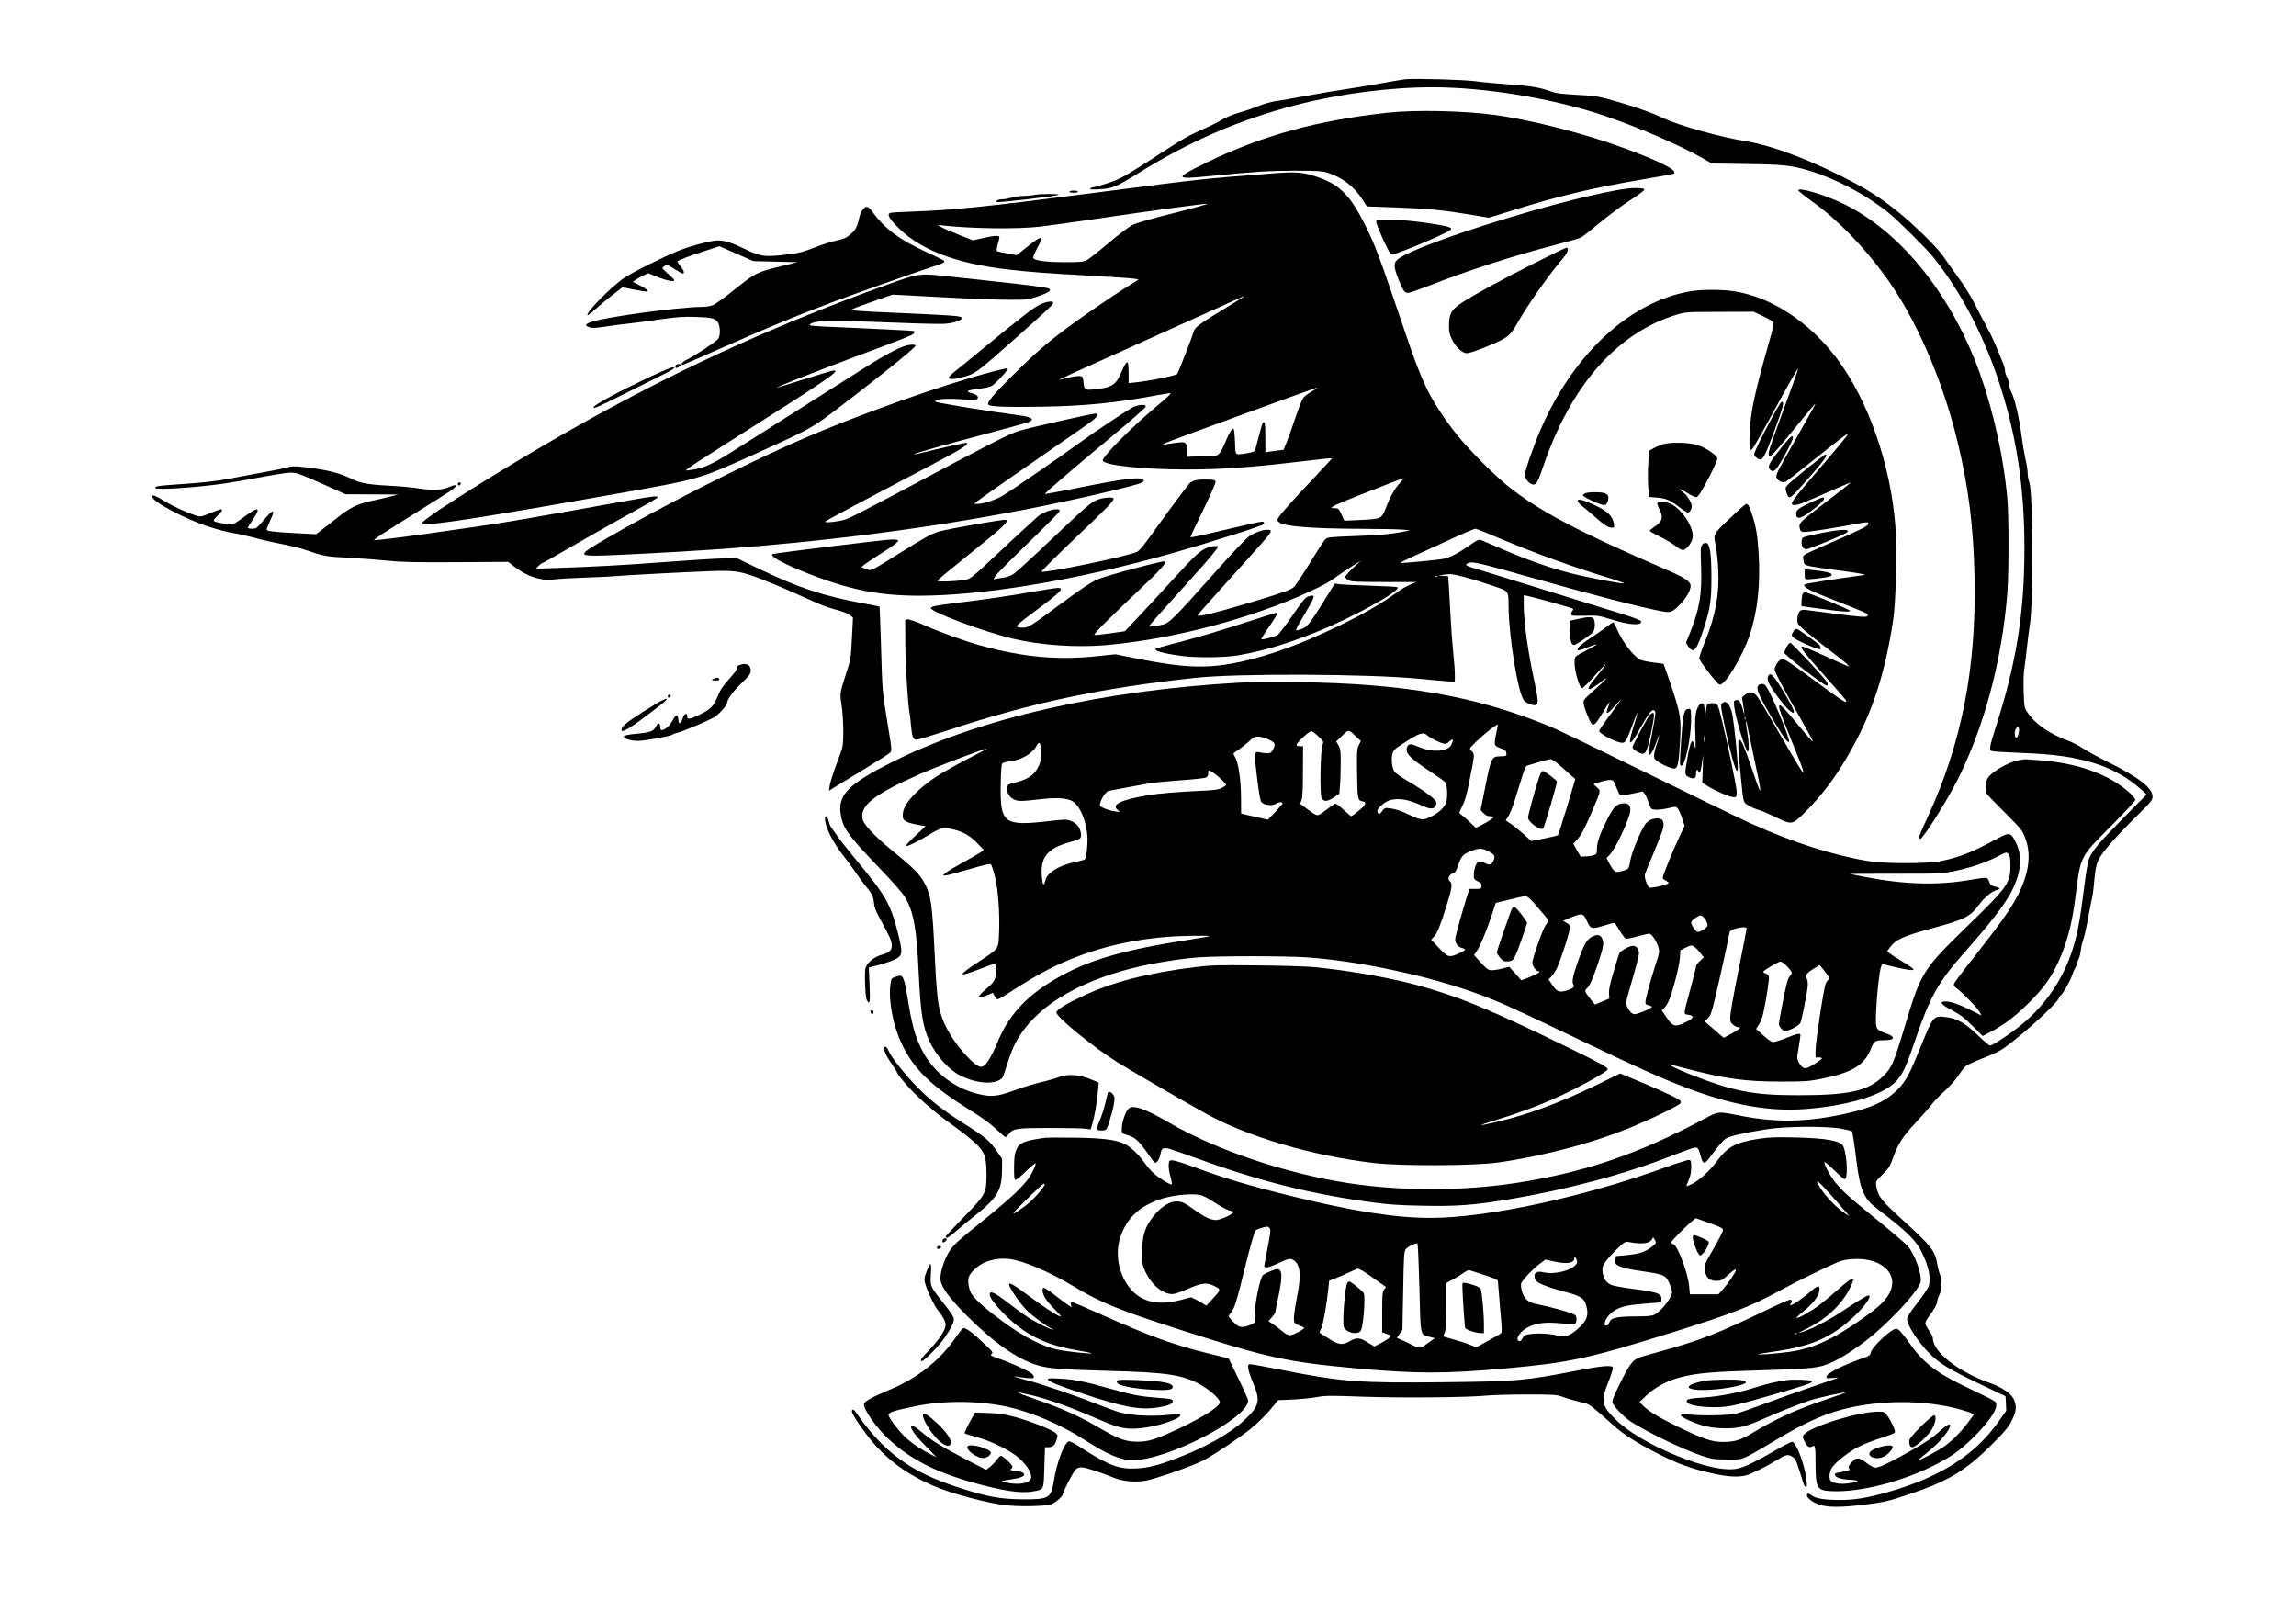
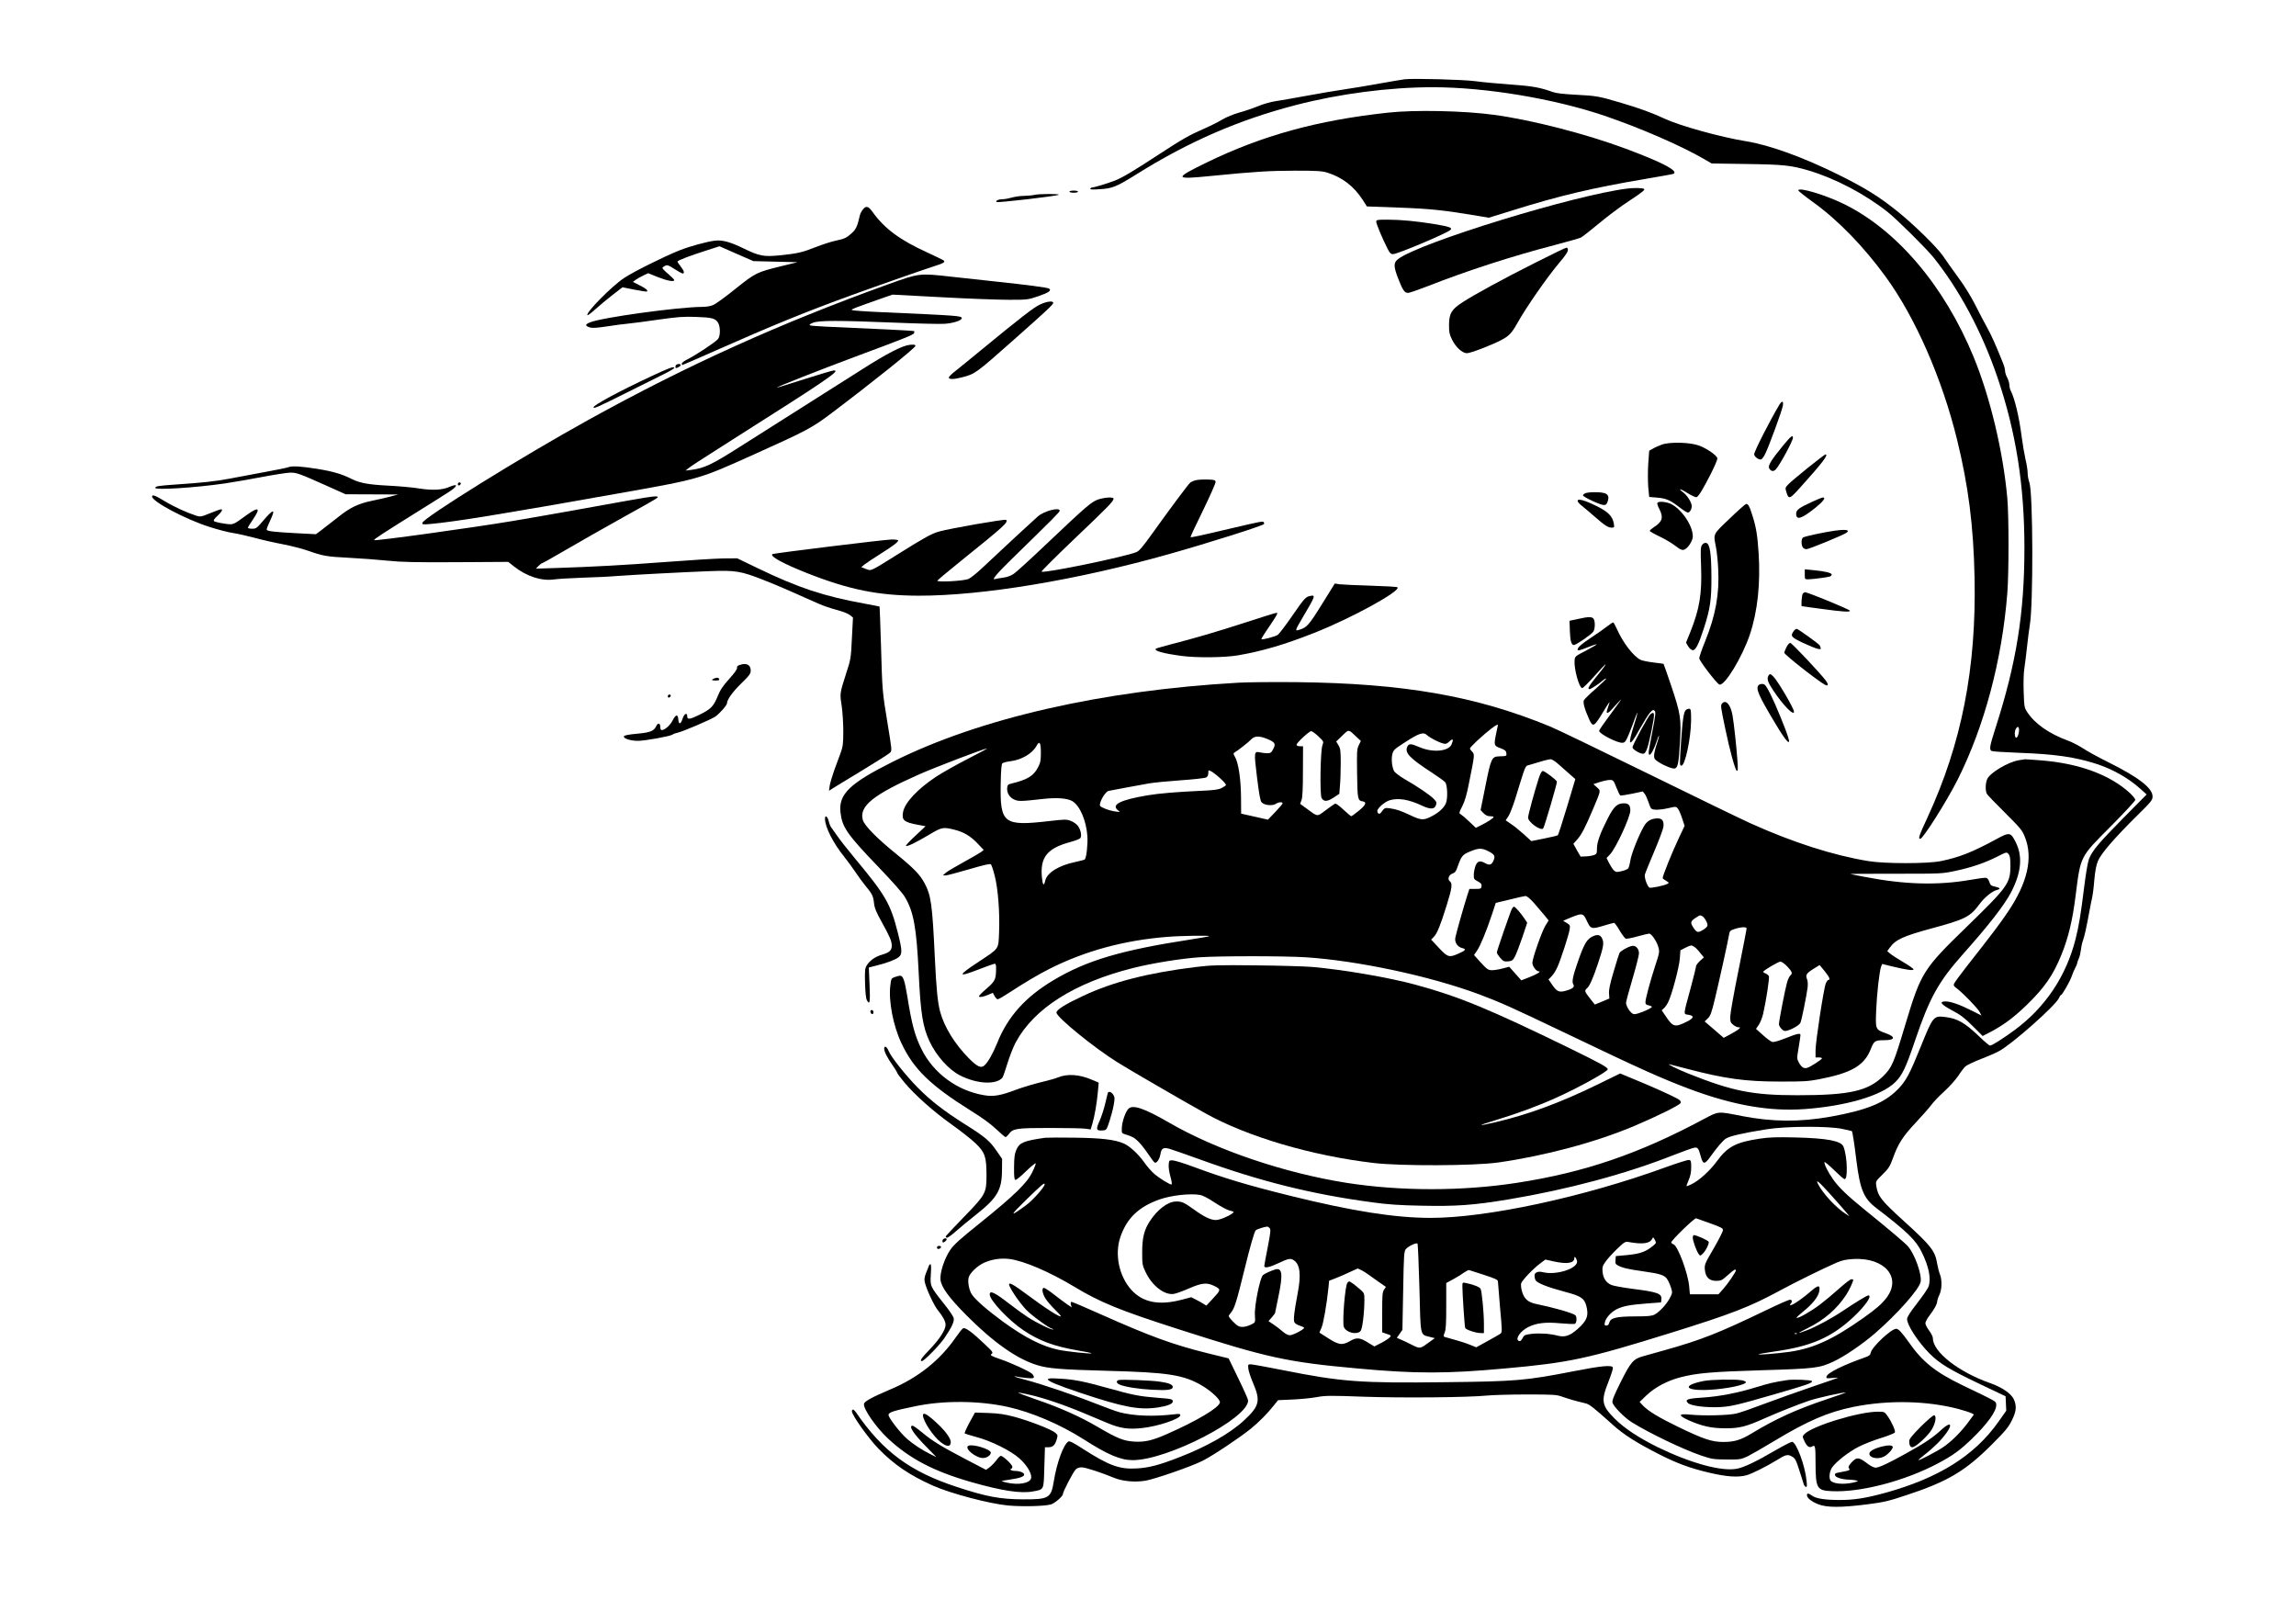
<svg xmlns="http://www.w3.org/2000/svg" version="1.0" width="1599pt" height="1130pt" viewBox="0 0 2132 1507" preserveAspectRatio="xMidYMid meet">
  <g transform="translate(0,1507) scale(0.1,-0.1)" fill="#000000" stroke="none">
    <path d="M13045 14334 c-22 -3 -126 -20 -231 -39 -104 -19 -253 -44 -330 -55 -76 -11 -236 -38 -354 -60 -118 -22 -248 -44 -288 -50 -41 -6 -111 -26 -157 -45 -46 -19 -125 -46 -177 -60 -53 -15 -121 -43 -158 -65 -36 -22 -112 -60 -169 -85 -138 -60 -198 -94 -420 -239 -238 -156 -343 -218 -411 -244 -74 -28 -187 -62 -205 -62 -7 0 -17 -5 -21 -12 -5 -8 18 -10 89 -5 116 7 153 22 336 136 490 307 957 509 1486 646 405 105 868 165 1269 165 492 0 1126 -106 1596 -265 336 -115 714 -279 930 -405 l65 -38 325 -5 c345 -5 412 -12 578 -61 247 -74 521 -218 732 -385 86 -68 359 -339 425 -421 243 -303 453 -698 595 -1116 172 -507 250 -1001 250 -1584 0 -606 -75 -1070 -270 -1675 -54 -169 -59 -199 -32 -210 9 -4 123 -11 252 -16 333 -12 521 -39 725 -105 148 -49 293 -131 406 -233 l54 -49 -216 -218 c-233 -237 -290 -305 -320 -383 -11 -29 -29 -137 -44 -258 -31 -250 -48 -357 -80 -484 -87 -343 -279 -631 -561 -841 -111 -82 -215 -148 -234 -148 -6 0 -51 37 -98 83 -135 129 -203 168 -314 182 -113 14 -116 10 -233 -280 -99 -245 -133 -309 -203 -383 -127 -133 -292 -201 -632 -262 -285 -51 -543 -49 -825 6 -228 45 -212 46 -356 -30 -602 -322 -1104 -493 -1729 -590 -510 -79 -1084 -79 -1584 -1 -578 91 -1211 305 -1649 559 -228 132 -335 169 -377 131 -27 -25 -61 -119 -63 -179 -2 -48 -1 -50 28 -59 70 -22 87 -31 124 -67 22 -21 62 -72 90 -113 28 -42 56 -79 62 -83 18 -11 46 30 54 75 9 57 26 68 82 53 25 -7 149 -50 276 -96 572 -208 1046 -326 1612 -402 146 -20 252 -27 456 -31 325 -7 482 5 804 58 553 92 1094 237 1536 412 92 36 179 67 194 69 32 4 38 -5 60 -85 20 -72 35 -72 85 -3 68 94 116 151 147 172 34 23 155 51 373 86 183 30 578 32 710 4 47 -10 86 -19 87 -20 6 -6 23 -113 42 -271 34 -272 68 -354 183 -442 291 -223 370 -300 425 -413 66 -134 88 -245 62 -319 -6 -18 -54 -87 -105 -153 -66 -85 -94 -129 -94 -148 0 -56 104 -215 209 -320 94 -94 182 -147 460 -280 l246 -117 3 -67 3 -67 -72 -102 c-222 -315 -556 -524 -1054 -661 -178 -49 -288 -66 -419 -66 -136 0 -222 13 -258 40 -33 24 -48 25 -48 5 0 -26 43 -61 106 -85 79 -31 211 -31 449 -1 162 21 198 29 375 88 375 124 539 221 781 462 132 132 161 167 192 230 42 84 47 134 18 197 -24 52 -110 111 -218 149 -293 102 -532 289 -533 416 0 14 -16 47 -35 72 -19 25 -35 56 -35 68 0 12 17 45 39 73 45 59 71 107 71 133 1 10 9 36 20 58 24 49 26 141 5 191 -8 20 -19 63 -25 96 -19 121 -55 167 -315 403 -206 187 -236 226 -251 322 -6 42 -6 43 58 106 58 57 68 73 98 155 47 131 91 199 210 326 58 62 122 134 142 161 20 28 75 86 124 130 48 44 106 109 130 145 23 36 53 75 65 86 13 12 78 43 144 69 66 25 143 59 170 74 122 66 528 426 555 492 7 16 16 29 20 29 11 0 85 130 100 176 7 22 21 55 31 74 11 19 19 40 19 46 0 6 6 24 14 40 8 16 17 54 21 84 3 30 12 71 20 90 12 33 31 116 60 275 7 39 17 90 23 115 6 25 16 100 21 168 8 88 18 139 35 179 28 67 158 217 363 419 133 131 143 144 143 178 0 77 -130 178 -412 318 -87 43 -191 100 -232 127 -40 26 -102 58 -137 71 -178 65 -311 157 -383 267 -27 40 -28 50 -33 185 -3 85 -1 174 6 218 6 41 18 136 26 210 8 74 19 162 25 195 33 191 30 1229 -4 1324 -9 24 -16 64 -16 88 0 25 -9 82 -20 127 -10 44 -26 137 -35 206 -24 187 -65 359 -101 429 -8 14 -14 40 -14 56 0 17 -9 47 -20 68 -11 20 -20 48 -20 63 0 14 -8 46 -19 72 -65 163 -107 257 -146 327 -25 44 -74 139 -110 210 -41 81 -101 179 -161 260 -53 72 -115 160 -139 196 -51 77 -270 292 -423 415 -169 136 -300 218 -544 339 -331 164 -646 279 -868 314 -229 37 -612 143 -750 208 -118 55 -239 99 -403 147 -212 63 -231 66 -422 76 -113 6 -185 14 -215 25 -118 43 -191 56 -395 70 -115 9 -262 22 -325 31 -111 15 -566 27 -655 18z m5705 -6044 c0 -40 -21 -85 -32 -68 -11 18 -10 56 2 79 16 28 30 23 30 -11z" />
    <path d="M12890 14024 c-657 -71 -1169 -212 -1685 -463 -305 -149 -303 -159 30 -126 427 42 546 49 790 50 205 0 249 -3 300 -18 138 -43 248 -127 329 -253 l39 -61 301 -11 c294 -11 415 -24 731 -77 l100 -17 210 65 c450 141 747 211 1254 297 135 23 248 43 253 46 45 28 -105 106 -445 233 -370 138 -880 269 -1227 315 -279 38 -734 47 -980 20z" />
-     <path d="M11860 13463 c-397 -30 -596 -47 -745 -64 -189 -21 -256 -29 -1060 -133 -888 -115 -1214 -148 -1590 -161 -93 -3 -180 -8 -192 -11 -38 -7 -27 -39 38 -109 214 -229 549 -361 1059 -419 192 -22 335 -33 760 -57 206 -11 390 -24 409 -28 l34 -7 -109 -68 c-147 -92 -434 -290 -569 -391 -185 -139 -302 -242 -491 -430 -192 -191 -248 -260 -224 -275 28 -17 169 -22 488 -17 406 6 708 37 1085 108 59 11 112 19 118 17 6 -2 -50 -54 -125 -116 -228 -190 -506 -468 -506 -507 0 -45 359 -84 775 -85 306 0 583 18 975 64 206 25 376 43 379 41 2 -2 -75 -86 -171 -187 -194 -204 -310 -335 -329 -369 -10 -20 -9 -25 10 -40 47 -38 301 -58 766 -60 176 -1 349 -4 385 -8 l65 -6 -60 -12 c-112 -23 -240 -34 -473 -42 -203 -7 -235 -11 -253 -27 -11 -9 -75 -107 -142 -217 -67 -109 -134 -210 -148 -225 -30 -29 -78 -47 -374 -137 -328 -99 -525 -148 -525 -129 0 4 177 203 530 594 170 189 177 200 116 200 -43 0 -107 -23 -163 -58 -28 -17 -159 -155 -347 -367 -347 -389 -397 -439 -453 -454 -57 -15 -133 -25 -133 -17 0 7 88 106 404 456 150 166 236 269 236 283 0 11 -51 7 -93 -7 -70 -25 -116 -68 -337 -310 -121 -133 -268 -292 -327 -354 l-108 -114 -138 -20 c-76 -11 -141 -17 -145 -14 -8 9 103 121 393 395 226 214 278 272 262 288 -11 10 -555 -135 -624 -167 -76 -35 -138 -77 -373 -250 -241 -179 -275 -200 -319 -199 -88 1 -84 9 85 134 265 198 303 235 237 235 -16 0 -116 -15 -223 -34 -221 -39 -475 -76 -726 -106 -185 -23 -226 -31 -231 -46 -11 -33 479 -217 757 -284 259 -62 589 -85 871 -61 617 54 1351 247 1890 497 143 67 175 84 246 136 28 20 91 63 140 94 l88 56 -74 -70 c-42 -39 -72 -75 -69 -83 2 -8 18 -21 34 -29 24 -12 82 -15 329 -15 l300 0 -55 -22 c-30 -13 -75 -37 -100 -55 -191 -136 -328 -215 -592 -342 -319 -154 -608 -260 -878 -320 -304 -67 -519 -62 -959 25 l-214 43 -161 -17 c-371 -40 -698 -10 -1086 97 -150 41 -382 125 -542 196 -65 28 -128 50 -140 48 l-23 -3 1 -225 c1 -196 26 -594 40 -641 2 -9 9 -62 13 -118 10 -106 20 -131 53 -131 11 0 142 40 292 89 777 256 1425 393 2296 486 400 43 1607 37 2085 -9 143 -14 275 -26 293 -26 l32 0 0 68 c0 37 -7 127 -15 201 -8 74 -19 227 -25 340 -6 113 -13 243 -16 288 l-6 82 -46 3 -47 3 60 9 c51 8 76 5 170 -19 61 -15 178 -51 260 -79 173 -59 162 -44 164 -206 4 -285 88 -795 142 -864 22 -28 88 -52 113 -43 23 9 20 57 -14 214 -61 276 -100 559 -100 717 l0 89 33 -7 c57 -11 404 -108 418 -117 11 -6 11 -11 1 -21 -6 -6 -12 -20 -12 -30 0 -17 10 -18 128 -16 123 3 131 1 247 -35 167 -53 290 -60 273 -15 -3 8 -72 34 -154 60 -82 25 -410 127 -729 226 -319 99 -614 190 -655 202 -90 26 -102 35 -66 51 36 17 98 3 587 -135 572 -162 1033 -281 1222 -315 73 -13 92 -5 165 73 55 57 91 124 92 164 0 42 -51 76 -225 151 -826 357 -1180 544 -1475 779 -125 101 -364 341 -469 472 -106 132 -210 289 -268 404 -73 145 -124 280 -268 706 -180 530 -223 647 -306 815 -155 318 -258 416 -513 489 -87 26 -167 30 -316 19z m-950 -369 c-220 -55 -356 -94 -395 -114 -34 -17 -131 -90 -225 -170 -91 -77 -181 -148 -200 -157 -29 -15 -62 -18 -205 -18 -175 1 -282 15 -291 40 -3 7 13 47 35 87 69 126 52 130 -88 18 l-100 -80 -88 16 c-48 8 -92 19 -96 23 -5 5 -1 32 7 62 9 29 16 59 16 66 0 19 -47 16 -154 -8 l-92 -21 -129 51 c-72 28 -146 61 -165 72 l-35 20 50 -5 c273 -30 692 -35 900 -11 72 8 299 40 505 70 524 77 1009 143 1050 143 19 0 -116 -38 -300 -84z m635 -783 c-6 -4 -86 -54 -180 -111 -211 -127 -271 -171 -279 -205 -11 -42 -145 -388 -155 -398 -17 -17 -267 -67 -403 -80 l-48 -5 0 94 c0 51 -4 95 -9 98 -11 7 -31 -24 -62 -98 -47 -113 -90 -138 -260 -153 -77 -7 -81 -3 -89 72 -5 47 -7 50 -36 53 -18 2 -67 -6 -110 -17 -43 -11 -79 -19 -81 -17 -1 1 237 110 530 241 293 132 678 306 857 386 179 81 327 148 330 148 2 1 0 -3 -5 -8z m685 -845 c0 -2 -24 -18 -54 -34 -29 -17 -62 -42 -73 -56 -11 -13 -44 -96 -73 -183 -29 -87 -66 -190 -82 -229 l-29 -72 -57 -6 c-31 -4 -69 -9 -84 -12 l-28 -6 0 141 c0 135 -7 165 -28 124 -5 -10 -21 -68 -36 -128 -15 -61 -31 -116 -35 -123 -4 -6 -38 -16 -76 -22 -112 -16 -102 -25 -107 105 -2 63 -8 118 -12 122 -12 12 -40 -33 -76 -119 -17 -44 -42 -91 -55 -106 -22 -26 -26 -27 -164 -30 l-141 -4 0 61 c0 79 -8 83 -125 65 -120 -18 -121 -17 -40 15 67 28 1294 476 1345 491 14 5 26 9 28 9 1 1 2 -1 2 -3z m767 -885 c-48 -51 -86 -120 -132 -238 -35 -90 -41 -93 -235 -102 -80 -4 -145 -7 -146 -6 -1 0 -13 26 -27 58 -23 51 -29 57 -56 57 -85 0 -50 16 484 224 77 30 144 55 149 55 5 1 -12 -21 -37 -48z m903 -500 c338 -143 706 -277 1069 -387 68 -21 119 -40 113 -42 -19 -6 -350 57 -497 95 -191 49 -395 120 -615 215 -102 44 -197 85 -212 91 -25 10 -35 6 -115 -50 -109 -75 -178 -110 -240 -123 -56 -11 -394 -43 -399 -37 -2 2 47 27 109 55 61 28 215 99 342 157 126 58 237 105 245 105 8 0 98 -35 200 -79z m-553 -367 c-3 -3 -12 -4 -19 -1 -8 3 -5 6 6 6 11 1 17 -2 13 -5z" />
    <path d="M15113 13319 c-491 -60 -1929 -502 -2129 -654 -45 -34 -45 -68 2 -188 41 -104 57 -127 90 -127 12 0 96 29 186 64 361 142 785 279 1178 381 118 31 227 62 241 69 14 7 90 67 170 133 79 66 203 159 276 206 124 82 150 103 141 112 -10 10 -90 12 -155 4z" />
    <path d="M16700 13302 c0 -6 63 -56 141 -112 230 -166 468 -412 671 -691 275 -378 523 -943 663 -1514 105 -430 152 -797 162 -1280 17 -841 -120 -1541 -438 -2228 -79 -171 -88 -197 -66 -197 25 0 248 353 347 550 248 494 412 1110 461 1730 15 188 15 719 0 885 -39 431 -158 932 -312 1308 -272 662 -715 1184 -1211 1425 -171 83 -418 157 -418 124z" />
    <path d="M9930 13290 c0 -5 18 -10 40 -10 22 0 40 5 40 10 0 6 -18 10 -40 10 -22 0 -40 -4 -40 -10z" />
    <path d="M9605 13260 c-16 -4 -60 -8 -96 -9 -36 0 -88 -8 -115 -16 -27 -8 -65 -15 -84 -15 -38 0 -69 -15 -57 -26 9 -9 555 54 577 67 19 10 -183 10 -225 -1z" />
    <path d="M8011 13123 c-12 -14 -24 -38 -27 -52 -22 -99 -36 -130 -73 -164 -52 -47 -67 -54 -151 -72 -40 -8 -122 -35 -184 -59 -130 -51 -170 -60 -334 -77 -152 -15 -191 -7 -334 62 -127 62 -202 83 -271 74 -80 -10 -232 -52 -331 -91 -140 -56 -422 -196 -511 -255 -113 -74 -362 -326 -341 -346 3 -3 36 21 73 55 38 34 109 94 160 133 l92 71 111 -22 c61 -12 114 -20 117 -17 10 11 -10 28 -70 58 l-61 31 25 19 c13 10 45 28 71 40 l46 22 91 -37 c87 -34 151 -46 151 -27 0 5 -25 30 -55 56 -30 25 -55 51 -55 56 0 5 11 14 25 21 21 9 32 6 88 -31 35 -22 69 -41 75 -41 20 0 13 26 -18 65 -16 21 -30 41 -30 46 0 10 120 56 272 104 l118 38 157 -69 158 -69 205 -5 205 -5 -151 -37 c-228 -56 -238 -61 -424 -209 -90 -73 -183 -140 -205 -150 -25 -12 -64 -19 -106 -19 -222 -1 -935 -99 -1042 -144 -46 -19 -47 -31 -3 -46 26 -8 61 -6 162 9 71 11 161 23 199 26 39 4 165 20 280 37 176 25 232 29 345 25 147 -5 180 -13 205 -51 25 -37 25 -129 0 -156 -26 -30 -208 -150 -279 -185 -31 -15 -56 -34 -56 -41 0 -8 2 -14 5 -14 3 0 144 61 313 136 519 230 843 362 1262 514 262 95 685 243 771 270 79 25 97 36 83 50 -5 5 -73 38 -149 73 -258 117 -403 224 -514 380 -39 54 -61 59 -90 20z" />
    <path d="M12780 13010 c0 -19 57 -156 105 -250 20 -40 30 -50 51 -50 41 0 501 194 533 225 21 20 -7 30 -149 54 -167 27 -310 41 -436 41 -97 0 -104 -1 -104 -20z" />
    <path d="M14268 12636 c-316 -159 -572 -299 -685 -372 -104 -67 -127 -105 -127 -214 -1 -62 4 -85 27 -132 35 -72 96 -128 139 -128 34 0 229 75 319 122 71 37 97 64 150 158 83 149 277 427 389 560 62 73 80 101 80 122 0 10 -6 18 -13 18 -8 0 -133 -60 -279 -134z" />
    <path d="M8250 12431 c-1012 -365 -1868 -752 -2785 -1259 -616 -340 -1534 -910 -1544 -957 -3 -17 3 -17 75 -11 223 20 673 93 1724 280 784 139 760 132 1283 367 485 218 539 247 716 381 385 290 781 608 781 626 0 11 -11 13 -51 10 -70 -7 -211 -79 -449 -231 -107 -68 -350 -222 -540 -342 -190 -120 -457 -290 -595 -377 -258 -164 -326 -196 -450 -212 l-50 -6 27 22 c15 13 128 87 250 164 713 453 836 532 968 621 142 97 170 123 132 123 -11 0 -132 -36 -270 -80 -137 -44 -254 -80 -258 -79 -15 1 416 171 731 288 460 171 536 202 542 217 3 8 4 17 1 19 -2 2 -110 9 -239 15 -596 26 -715 32 -728 39 -9 6 0 13 28 24 54 22 235 22 755 1 215 -9 425 -14 466 -11 80 5 160 31 160 52 0 22 -25 24 -745 56 -143 6 -266 15 -274 19 -13 7 13 17 295 116 l81 28 454 -24 c250 -14 533 -24 629 -24 171 0 177 1 273 34 94 32 124 53 98 70 -16 10 -200 34 -491 65 -129 14 -315 34 -413 45 -302 34 -301 34 -587 -69z" />
-     <path d="M15699 12365 c-565 -95 -1093 -585 -1397 -1295 -66 -154 -142 -374 -142 -412 0 -35 47 -88 79 -88 29 0 44 27 94 175 255 746 685 1234 1232 1401 90 27 92 27 405 28 l315 1 82 -39 c46 -21 89 -46 96 -55 13 -14 7 -43 -44 -221 -83 -289 -136 -506 -155 -640 -17 -122 -24 -313 -11 -326 13 -14 32 16 172 271 189 346 268 485 272 481 4 -3 -53 -164 -166 -468 -99 -269 -117 -326 -102 -341 14 -14 45 20 254 275 93 115 171 208 173 208 7 0 -3 -17 -194 -353 -159 -280 -174 -310 -164 -333 16 -33 55 -50 85 -37 12 6 133 100 269 209 228 184 308 243 308 230 0 -7 -123 -155 -300 -361 -227 -263 -248 -295 -196 -295 34 0 77 17 310 119 114 50 209 91 212 91 3 0 -25 -24 -62 -53 -38 -29 -147 -113 -241 -186 -178 -137 -182 -142 -167 -198 5 -19 13 -23 48 -23 37 0 284 39 480 75 97 19 106 19 106 0 0 -18 -66 -52 -313 -159 -237 -103 -285 -126 -291 -141 -2 -7 -1 -27 3 -46 6 -30 12 -35 52 -45 26 -7 138 -24 250 -38 189 -25 288 -42 264 -45 -284 -39 -548 -80 -556 -88 -20 -20 33 -51 204 -119 367 -144 382 -150 382 -165 0 -28 -24 -26 -570 46 -25 4 -47 1 -58 -7 -20 -15 -32 -75 -23 -112 6 -26 97 -103 321 -273 66 -50 129 -101 140 -113 l19 -21 -29 11 c-17 6 -114 50 -218 97 -103 47 -190 83 -194 80 -13 -14 21 -59 207 -267 105 -118 196 -223 201 -232 23 -43 -33 -8 -271 168 -241 179 -297 216 -323 212 -27 -4 -67 -62 -67 -98 0 -15 60 -132 146 -286 213 -376 221 -391 200 -374 -10 8 -77 85 -148 172 -176 214 -192 212 -104 -12 29 -74 81 -204 115 -288 35 -84 61 -158 59 -164 -5 -13 -43 50 -253 412 -81 140 -161 272 -177 293 -36 44 -73 49 -114 14 l-27 -24 11 -71 c16 -96 13 -110 -6 -33 -18 67 -37 89 -67 77 -15 -5 -16 -14 -10 -61 13 -109 107 -415 126 -415 14 0 11 88 -6 185 -9 48 -13 90 -10 93 3 3 5 1 5 -5 0 -6 27 -134 59 -284 92 -426 91 -446 -7 -157 -76 221 -100 278 -120 278 -16 0 -13 -81 14 -345 25 -250 21 -234 70 -265 24 -15 65 -33 91 -40 27 -7 97 -37 157 -66 149 -74 159 -73 253 18 140 136 260 285 365 453 258 414 394 800 478 1350 27 177 39 662 21 885 -45 571 -251 1160 -541 1548 -254 340 -613 575 -957 627 -117 18 -299 18 -404 0z m508 -3977 c-3 -7 -5 -2 -5 12 0 14 2 19 5 13 2 -7 2 -19 0 -25z" />
    <path d="M9655 12241 c-57 -27 -169 -113 -550 -426 -93 -77 -198 -162 -232 -189 -35 -27 -63 -55 -63 -62 0 -19 47 -18 123 2 121 31 128 36 482 350 308 273 365 326 365 342 0 21 -63 13 -125 -17z" />
    <path d="M6273 11675 c-3 -9 -3 -18 0 -21 7 -8 47 15 47 26 0 16 -40 11 -47 -5z" />
    <path d="M6045 11575 c-296 -138 -535 -267 -535 -288 0 -15 41 3 305 135 143 71 302 151 353 176 50 25 92 50 92 54 0 19 -45 3 -215 -77z" />
-     <path d="M9225 11621 c-466 -121 -1257 -402 -1800 -639 -510 -223 -1309 -629 -1801 -916 -247 -144 -254 -156 -89 -156 112 0 695 30 1065 55 1325 90 2603 278 3740 551 225 54 280 72 280 89 0 43 -153 26 -588 -61 -178 -36 -326 -63 -329 -61 -6 6 251 226 657 564 151 125 276 236 278 246 3 14 -4 17 -35 17 -21 0 -56 -9 -78 -19 -44 -21 -361 -231 -495 -329 -220 -160 -676 -473 -737 -505 -71 -37 -171 -67 -219 -67 l-29 1 30 25 c36 29 476 336 800 559 127 86 249 173 273 192 42 34 55 63 27 63 -34 0 -618 -132 -710 -161 -101 -31 -226 -95 -1188 -607 -192 -102 -375 -196 -407 -209 -62 -25 -223 -45 -205 -25 10 11 361 198 960 512 292 153 369 200 352 217 -6 5 -217 -42 -467 -104 -14 -3 -23 -3 -20 0 9 9 302 92 681 192 195 52 367 99 382 106 63 29 23 49 -138 69 -193 24 -666 101 -719 116 -15 5 -16 8 -5 15 24 15 132 20 244 11 125 -9 145 -7 145 18 0 17 -22 29 -79 46 -39 11 -4 23 96 35 48 5 99 17 113 26 38 25 140 133 140 149 0 18 5 18 -125 -15z" />
    <path d="M16522 11308 c-86 -144 -232 -430 -232 -457 0 -22 45 -55 65 -47 8 3 24 24 36 48 33 64 158 405 165 449 8 48 -7 51 -34 7z" />
    <path d="M16559 10933 c-110 -134 -143 -187 -130 -211 15 -29 39 -34 60 -13 36 36 161 266 161 296 0 30 -20 14 -91 -72z" />
    <path d="M15432 10941 c-30 -11 -68 -28 -85 -39 l-32 -18 -9 -122 c-4 -67 -4 -162 0 -214 l9 -93 70 -6 c87 -7 122 -22 207 -87 37 -29 74 -52 82 -52 18 0 36 30 36 61 0 32 -43 100 -80 127 -55 41 -25 35 44 -9 36 -22 72 -39 81 -36 19 8 57 69 132 216 35 69 63 134 61 145 -4 26 -94 89 -167 117 -83 32 -274 37 -349 10z" />
    <path d="M16789 10726 c-85 -68 -167 -138 -183 -155 -28 -29 -29 -33 -17 -70 21 -71 30 -68 126 39 209 232 269 310 237 310 -5 0 -78 -56 -163 -124z" />
    <path d="M2675 10731 c-11 -5 -110 -25 -220 -45 -110 -20 -256 -48 -325 -61 -131 -25 -253 -38 -507 -55 -156 -11 -183 -15 -183 -31 0 -22 371 2 643 41 78 12 237 39 352 61 116 22 233 40 260 40 58 0 84 -9 332 -120 l180 -81 244 -1 244 -1 -70 -19 c-38 -10 -115 -28 -170 -39 -131 -27 -207 -64 -318 -153 -51 -40 -117 -92 -149 -116 l-56 -42 -194 10 c-199 11 -255 18 -263 31 -3 5 11 42 31 84 55 116 33 115 -66 -2 -57 -67 -64 -72 -100 -72 -22 0 -40 4 -40 9 0 5 20 38 45 74 76 111 58 126 -55 45 -134 -97 -122 -93 -213 -80 -45 7 -86 17 -91 22 -8 8 2 23 32 50 41 39 53 60 31 60 -6 0 -51 -16 -100 -36 -81 -33 -91 -35 -126 -24 -90 29 -211 84 -294 135 -89 54 -119 65 -119 44 0 -47 315 -214 538 -284 79 -25 176 -50 215 -55 40 -6 128 -26 197 -44 69 -19 187 -46 263 -60 77 -15 178 -41 225 -57 151 -53 179 -58 390 -69 114 -6 277 -18 362 -27 125 -13 247 -16 637 -14 l481 3 53 -42 c118 -93 257 -138 372 -121 34 5 152 12 262 16 110 3 256 10 325 16 162 12 624 36 860 45 240 9 290 0 494 -80 150 -60 221 -90 466 -200 92 -42 128 -55 256 -91 34 -10 74 -27 88 -39 l26 -21 -10 -191 c-9 -188 -10 -195 -54 -330 -59 -184 -59 -183 -41 -299 8 -55 15 -161 15 -235 0 -117 -4 -144 -24 -200 -13 -36 -40 -108 -59 -160 -19 -53 -38 -118 -43 -145 l-7 -49 29 19 c16 10 139 86 274 167 135 82 254 157 264 168 19 18 18 23 -22 267 -50 302 -50 304 -62 737 -6 192 -12 351 -13 353 -2 1 -66 14 -143 28 -379 69 -610 146 -986 327 l-193 93 -130 -1 c-71 -1 -312 -16 -535 -33 -400 -30 -658 -44 -1020 -56 l-185 -6 24 25 c14 14 29 26 34 26 5 0 105 56 221 124 116 68 351 201 521 296 171 94 317 177 325 185 12 13 10 15 -22 15 -20 0 -135 -18 -255 -40 -283 -52 -839 -151 -1068 -189 -371 -62 -1273 -187 -1282 -177 -7 6 82 64 382 251 149 92 296 186 328 207 70 48 65 69 -9 37 -67 -30 -159 -35 -286 -15 -59 10 -187 21 -285 26 -178 9 -262 24 -333 59 -92 47 -179 73 -321 96 -156 25 -238 30 -274 16z" />
    <path d="M11103 10610 c-18 -4 -40 -14 -50 -21 -19 -16 -180 -232 -353 -473 -87 -122 -121 -162 -147 -173 -107 -44 -841 -196 -882 -182 -6 2 134 141 310 309 308 293 359 345 359 369 0 17 -76 13 -138 -6 -66 -21 -108 -58 -482 -412 -146 -139 -284 -265 -307 -280 -28 -19 -63 -31 -100 -36 -31 -4 -62 -9 -70 -12 -42 -16 5 42 144 178 405 395 453 444 453 456 0 35 -142 -1 -202 -52 -33 -28 -340 -312 -516 -478 -52 -49 -110 -96 -130 -104 -47 -19 -299 -32 -288 -15 4 7 100 87 214 179 412 332 446 363 424 385 -10 10 -521 -80 -622 -108 -68 -19 -134 -55 -380 -209 -265 -166 -250 -159 -301 -138 l-42 16 29 24 c16 13 81 56 144 96 121 76 170 113 170 128 0 5 -27 9 -60 9 -56 0 -1101 -128 -1109 -136 -23 -21 99 -88 324 -177 391 -154 660 -208 1035 -209 594 -1 1474 146 2328 387 385 109 860 260 879 278 3 3 2 10 -1 16 -8 13 -18 11 -296 -54 -296 -70 -380 -88 -385 -83 -2 2 50 114 116 248 66 135 118 254 117 265 -3 18 -11 20 -78 22 -41 1 -90 -2 -107 -7z" />
    <path d="M4250 10574 c0 -9 5 -14 12 -12 18 6 21 28 4 28 -9 0 -16 -7 -16 -16z" />
    <path d="M14723 10490 c-13 -5 -23 -14 -23 -20 0 -15 161 -90 193 -90 20 0 28 7 37 35 21 64 -11 86 -129 84 -31 0 -66 -4 -78 -9z" />
    <path d="M16835 10413 c-127 -58 -155 -78 -155 -113 0 -64 48 -50 178 54 75 61 101 96 70 96 -7 0 -49 -17 -93 -37z" />
    <path d="M14650 10418 c0 -8 19 -30 43 -48 23 -19 74 -61 112 -95 95 -83 128 -105 160 -105 26 0 27 2 22 34 -11 71 -52 113 -162 167 -112 55 -175 72 -175 47z" />
    <path d="M15390 10395 c0 -9 9 -34 21 -56 38 -76 26 -115 -53 -165 -21 -14 -38 -29 -38 -34 0 -5 42 -29 93 -53 50 -24 116 -63 145 -86 42 -33 59 -41 78 -37 35 9 84 81 84 125 0 111 -126 282 -229 311 -55 15 -101 13 -101 -5z" />
    <path d="M16062 10254 c-158 -151 -152 -138 -127 -264 8 -41 18 -133 21 -205 12 -231 -24 -431 -122 -672 -30 -74 -54 -144 -54 -156 0 -24 161 -234 187 -244 47 -18 212 253 283 464 72 215 100 477 81 761 -11 169 -24 244 -63 362 -22 71 -34 90 -53 90 -6 0 -75 -61 -153 -136z" />
    <path d="M16905 10118 c-82 -16 -155 -34 -162 -40 -16 -13 -17 -62 -3 -89 6 -11 21 -19 36 -19 24 0 345 132 372 153 46 36 -45 35 -243 -5z" />
    <path d="M15806 10009 c-14 -20 -15 -48 -9 -199 9 -254 -14 -394 -99 -607 l-41 -101 20 -34 c10 -18 29 -34 41 -36 27 -4 56 52 105 203 59 184 71 265 70 480 -1 221 -15 308 -50 313 -13 2 -27 -5 -37 -19z" />
    <path d="M16760 9736 c0 -45 0 -46 33 -46 39 1 175 18 199 26 10 3 18 11 18 19 0 15 -66 31 -177 41 l-73 7 0 -47z" />
    <path d="M12275 9458 c-122 -196 -141 -217 -214 -238 -38 -11 -37 -8 44 130 109 184 113 196 63 186 -44 -9 -53 -18 -174 -193 -59 -85 -117 -161 -129 -169 -24 -16 -144 -48 -152 -40 -3 2 29 54 71 114 42 61 76 116 76 122 0 15 22 21 -289 -79 -292 -94 -474 -147 -685 -201 -81 -22 -150 -41 -153 -44 -20 -20 66 -44 237 -67 137 -19 403 -16 525 5 223 38 435 100 710 209 343 135 806 389 772 423 -4 5 -117 11 -250 15 -133 4 -262 10 -287 13 l-45 7 -120 -193z" />
    <path d="M16742 9558 c-10 -10 -18 -118 -9 -118 1 0 85 -11 186 -25 190 -26 261 -31 261 -17 0 11 -391 172 -418 172 -4 0 -13 -5 -20 -12z" />
    <path d="M14650 9321 l-75 -16 3 -88 c3 -99 14 -137 38 -137 20 0 161 97 180 124 16 24 19 89 4 117 -13 23 -46 24 -150 0z" />
    <path d="M14923 9252 c-26 -21 -94 -68 -150 -105 -89 -59 -123 -89 -123 -111 0 -11 23 -6 97 24 42 17 78 29 80 26 2 -2 -42 -28 -99 -58 -101 -52 -103 -54 -106 -91 -7 -78 43 -257 71 -257 8 0 58 50 112 110 54 61 100 110 102 110 8 0 -10 -25 -84 -116 -71 -88 -85 -114 -62 -114 12 0 93 53 126 83 13 11 25 18 28 15 3 -2 -40 -44 -95 -93 -56 -48 -106 -97 -111 -107 -11 -21 4 -78 47 -175 36 -81 47 -75 134 70 29 48 54 87 56 87 2 0 -3 -19 -11 -41 -8 -23 -15 -45 -15 -50 0 -18 21 -8 47 23 16 17 43 48 62 67 29 32 31 33 13 6 -11 -16 -59 -82 -106 -145 -47 -63 -86 -120 -86 -127 0 -28 173 -116 218 -111 23 3 31 14 62 89 19 48 43 110 53 139 33 94 27 46 -8 -60 -65 -204 -47 -219 50 -43 39 69 83 140 98 156 24 26 30 28 42 16 12 -12 9 -38 -20 -189 -19 -96 -35 -185 -35 -197 0 -57 40 0 75 105 9 29 19 52 21 49 2 -2 -7 -37 -21 -77 -14 -40 -25 -89 -25 -107 0 -29 6 -37 45 -62 57 -36 131 -64 150 -57 26 10 34 51 45 233 14 227 7 273 -80 532 -38 112 -70 204 -72 206 -2 1 -44 7 -95 13 -50 6 -104 17 -120 25 -67 35 -162 159 -218 285 -15 34 -31 62 -35 62 -5 0 -30 -17 -57 -38z" />
    <path d="M16656 9208 c-32 -45 -22 -56 87 -108 56 -26 117 -51 136 -55 29 -6 33 -5 28 10 -4 9 -7 18 -7 20 0 9 -202 155 -215 155 -8 0 -21 -10 -29 -22z" />
    <path d="M16590 9060 c-11 -21 -20 -45 -20 -52 0 -17 309 -260 377 -297 32 -17 36 1 8 39 -50 67 -316 350 -330 350 -8 0 -24 -18 -35 -40z" />
    <path d="M6872 8896 c-24 -7 -32 -15 -29 -28 3 -11 -22 -47 -72 -102 -60 -67 -84 -102 -109 -165 -39 -94 -63 -118 -179 -174 -83 -40 -103 -41 -103 -6 0 35 -28 20 -42 -23 -17 -55 -36 -60 -40 -12 -4 54 -23 52 -53 -6 -24 -47 -72 -90 -102 -90 -8 0 -13 13 -13 30 0 37 -22 40 -38 6 -20 -45 -56 -59 -180 -70 -76 -7 -117 -15 -120 -24 -6 -20 62 -42 130 -42 67 0 302 43 322 58 6 6 25 13 42 16 52 11 313 123 355 151 41 29 109 106 109 125 0 32 52 105 131 182 78 76 89 92 89 121 0 52 -38 73 -98 53z" />
    <path d="M16421 8792 c-14 -27 -4 -59 45 -132 93 -140 194 -243 194 -199 0 28 -145 276 -188 322 -30 32 -38 33 -51 9z" />
    <path d="M6633 8770 c-33 -13 -28 -20 13 -20 23 0 34 4 32 12 -6 16 -19 18 -45 8z" />
    <path d="M11500 8730 c-1271 -72 -2404 -331 -3210 -734 -402 -201 -506 -302 -486 -472 16 -137 61 -202 353 -506 132 -138 223 -240 246 -280 80 -134 107 -283 127 -698 18 -382 38 -505 100 -639 64 -137 179 -265 286 -319 156 -79 335 -88 392 -20 6 8 27 68 47 134 20 65 54 152 76 193 169 315 545 554 1089 691 178 45 444 88 617 100 192 13 783 13 988 0 481 -31 1149 -173 1605 -342 205 -77 295 -117 820 -368 697 -334 886 -418 1145 -515 399 -149 737 -208 1060 -185 388 28 716 124 843 248 67 65 101 137 184 382 137 405 219 552 448 810 241 270 385 456 447 575 94 182 108 329 44 460 -48 97 -58 99 -178 34 -226 -123 -348 -171 -520 -206 -121 -25 -520 -25 -671 0 -325 53 -699 172 -1098 352 -82 37 -509 244 -949 460 -440 216 -849 413 -910 438 -689 284 -1362 401 -2355 412 -212 2 -455 0 -540 -5z m2410 -393 c0 -1 -7 -34 -15 -72 -24 -116 -23 -121 38 -143 42 -16 53 -24 55 -46 4 -28 3 -28 -67 -30 -68 -2 -76 -19 -127 -276 l-45 -223 28 -29 c19 -20 37 -28 60 -28 18 0 33 -3 33 -7 0 -10 -53 -45 -115 -76 l-50 -25 -60 57 c-33 32 -69 62 -79 68 -19 11 -19 13 13 76 24 47 42 108 65 228 50 248 51 254 27 278 -12 12 -21 25 -21 30 0 5 30 37 66 71 99 92 194 165 194 147z m-1314 -110 l41 -38 -19 -39 c-18 -36 -19 -58 -16 -263 3 -237 6 -252 51 -259 42 -6 30 -35 -35 -87 -34 -28 -66 -51 -70 -51 -4 0 -37 27 -73 61 -35 34 -71 59 -77 56 -7 -3 -46 -30 -87 -61 -83 -62 -72 -63 -172 11 l-66 48 13 35 c9 24 13 106 13 268 l1 232 -30 0 c-19 0 -30 5 -30 14 0 18 117 126 136 126 9 0 38 -22 66 -48 51 -48 51 -49 38 -83 -19 -51 -25 -456 -8 -489 20 -37 53 -36 112 3 l53 35 6 78 c4 42 7 136 7 208 0 115 -3 135 -21 165 l-21 35 56 54 c63 61 56 61 132 -11z m658 14 c25 -23 110 -67 149 -76 23 -6 34 -2 58 21 32 30 39 18 18 -30 -29 -64 -174 -77 -294 -26 -84 36 -102 37 -117 5 -25 -56 21 -105 227 -239 61 -40 117 -80 125 -90 19 -23 25 -130 11 -183 -13 -48 -66 -99 -145 -138 -67 -34 -93 -32 -189 14 -91 43 -131 56 -194 65 -43 6 -48 3 -77 -38 -15 -22 -36 -14 -36 13 0 26 72 88 117 100 80 23 177 6 296 -50 80 -37 117 -36 131 3 9 24 6 32 -20 59 -33 35 -149 114 -273 185 -47 28 -89 60 -96 74 -20 39 -27 115 -15 159 9 35 21 46 105 100 146 95 182 107 219 72z m-1485 -34 c71 -30 80 -44 54 -93 -17 -34 -25 -39 -54 -39 -19 0 -48 3 -64 7 -61 13 -62 11 -33 -227 20 -162 31 -222 43 -236 25 -27 99 -35 130 -15 27 18 65 21 65 6 0 -6 -31 -42 -68 -81 l-68 -71 -124 28 -125 28 -1 150 c-1 169 -24 321 -55 375 -17 29 -18 36 -6 42 30 17 133 98 156 123 31 33 75 34 150 3z m-2104 -130 c0 -69 -4 -91 -26 -132 -41 -81 -99 -116 -249 -152 -30 -7 -35 -13 -38 -40 -4 -45 21 -87 63 -107 40 -19 61 -19 265 4 133 15 232 8 279 -21 69 -42 128 -181 138 -324 5 -78 -9 -201 -24 -216 -4 -4 -44 -15 -88 -24 -154 -32 -264 -100 -280 -175 -12 -53 -23 -42 -30 30 -19 188 48 272 262 330 45 12 87 28 94 36 16 19 5 77 -21 113 -11 16 -40 37 -65 47 -43 16 -53 16 -202 -1 -426 -49 -458 -24 -451 349 2 121 7 179 15 187 7 7 42 16 77 20 103 13 203 72 241 143 28 51 40 30 40 -67z m-682 -56 c-105 -54 -238 -129 -294 -166 -172 -115 -288 -239 -304 -327 -14 -75 9 -94 140 -118 l69 -13 -94 -88 c-52 -48 -92 -91 -88 -94 10 -10 96 32 218 105 116 69 127 71 235 44 86 -22 147 -59 212 -127 l57 -60 -22 -18 c-12 -9 -85 -52 -162 -94 -77 -42 -153 -87 -168 -100 l-27 -24 25 -1 c13 0 111 26 217 57 141 41 196 54 204 46 6 -6 22 -53 35 -105 31 -118 48 -339 41 -522 -7 -167 6 -148 -193 -280 -198 -130 -195 -146 11 -66 71 28 135 50 142 50 9 0 13 -15 12 -47 -1 -98 -9 -115 -86 -182 -40 -34 -73 -67 -73 -73 0 -13 43 -6 92 16 l37 16 16 -30 c9 -16 22 -30 29 -30 8 0 55 27 105 60 139 91 277 173 377 223 330 166 690 264 1087 296 126 11 404 15 396 7 -2 -3 -81 -16 -174 -31 -643 -99 -965 -194 -1273 -378 -260 -155 -425 -338 -523 -584 -40 -98 -84 -177 -119 -208 -31 -28 -67 -11 -146 69 -129 131 -226 289 -264 428 -24 89 -36 214 -50 508 -23 489 -35 574 -93 684 -44 83 -101 142 -266 276 -179 145 -295 263 -310 316 -35 128 97 234 529 425 148 65 600 238 625 238 6 0 -76 -44 -182 -98z m5495 -53 c32 -29 79 -71 105 -93 l46 -40 -77 -257 c-43 -142 -81 -260 -85 -264 -3 -4 -61 -18 -127 -31 l-120 -24 -68 62 c-37 34 -90 77 -119 96 l-51 35 24 36 c14 19 42 92 64 161 104 336 90 305 135 318 112 35 172 51 193 52 14 1 44 -19 80 -51z m-3144 -129 c31 -28 53 -55 50 -60 -3 -5 -22 -18 -42 -28 -29 -14 -70 -20 -192 -25 -218 -10 -390 -24 -495 -42 -255 -43 -342 -88 -272 -140 21 -16 21 -16 -26 -10 -26 3 -70 15 -98 27 -46 20 -50 24 -44 48 11 46 55 111 78 116 27 6 260 49 377 70 47 8 181 21 297 29 117 8 222 20 233 26 13 7 20 21 20 41 0 29 0 29 29 15 16 -9 54 -38 85 -67z m3677 -84 c15 -38 31 -71 37 -73 5 -1 54 6 108 17 l99 21 17 -20 c9 -11 24 -44 34 -73 9 -28 21 -58 27 -64 13 -18 82 -16 164 3 66 15 68 15 85 -6 9 -12 27 -52 39 -90 l23 -69 -51 -108 c-65 -137 -153 -355 -153 -379 0 -2 14 -13 31 -23 31 -19 31 -19 10 -31 -30 -15 -152 -40 -164 -33 -20 12 -49 95 -42 121 3 14 43 111 87 215 44 104 82 206 85 227 7 54 -10 80 -53 80 -57 0 -100 -24 -127 -72 -49 -84 -119 -261 -127 -320 -5 -32 -14 -65 -20 -73 -6 -7 -33 -19 -61 -25 -45 -11 -52 -10 -71 6 -11 11 -31 41 -45 68 l-24 48 29 30 c54 52 192 350 192 412 0 47 -17 66 -58 66 -64 0 -94 -28 -151 -139 -71 -139 -101 -222 -101 -281 0 -46 -3 -51 -27 -61 -15 -5 -49 -11 -76 -12 l-49 -2 -34 59 -33 60 34 38 c40 44 73 106 148 283 76 180 74 170 36 204 l-32 29 64 21 c35 11 77 19 94 18 27 -2 32 -8 56 -72z m-1190 -590 c60 -31 67 -46 46 -91 -18 -37 -37 -42 -77 -19 -45 25 -69 19 -87 -22 -8 -21 -16 -58 -17 -82 -1 -43 1 -47 37 -66 30 -16 37 -25 35 -45 -3 -23 -7 -25 -58 -25 l-55 0 -18 -55 c-32 -99 -107 -364 -113 -400 -7 -43 22 -85 66 -95 39 -9 30 -22 -37 -51 -86 -38 -98 -35 -181 53 l-72 77 25 26 c31 32 61 107 119 293 50 159 55 203 30 222 -25 18 -11 61 25 73 22 8 33 21 45 59 37 104 46 116 116 145 82 34 109 34 171 3z m4849 -139 c-1 -158 -25 -192 -400 -557 -412 -400 -429 -427 -575 -910 -109 -365 -125 -401 -204 -480 -142 -141 -313 -180 -799 -180 -416 0 -601 37 -1011 200 -103 41 -214 96 -176 87 11 -3 81 -21 155 -40 358 -94 548 -120 865 -120 217 -1 265 2 366 21 305 59 422 127 483 283 29 73 39 80 122 80 105 0 112 31 13 66 -92 33 -93 35 -86 208 6 155 30 366 46 410 l10 24 98 -24 c129 -31 193 -40 193 -26 0 6 -43 37 -95 67 -53 31 -108 67 -122 79 l-27 23 23 32 c54 75 123 107 392 180 305 82 355 107 439 221 49 67 121 125 167 136 35 9 28 19 -19 30 -37 8 -45 14 -54 44 -7 22 -19 36 -31 38 -11 2 -73 -6 -139 -18 -309 -54 -618 -45 -989 27 -71 13 -131 26 -132 27 -2 1 190 2 425 2 426 0 427 0 553 27 150 32 273 74 389 133 85 43 85 43 103 22 13 -16 17 -39 17 -112z m-4424 -343 c33 -38 76 -89 97 -114 l38 -47 -30 -48 c-33 -54 -121 -304 -121 -345 0 -31 35 -79 58 -79 28 -1 -12 -26 -91 -57 l-70 -27 -56 63 -56 63 -62 -16 c-33 -9 -78 -16 -99 -16 -35 1 -45 8 -103 71 l-63 70 27 39 c31 45 86 177 139 336 l36 109 128 31 c70 18 136 32 147 33 14 1 41 -22 81 -66z m490 -165 c35 -76 43 -79 158 -44 46 14 89 26 95 26 5 0 29 -32 51 -71 23 -38 49 -73 57 -76 8 -3 57 6 109 21 52 14 101 26 109 26 21 0 70 -71 85 -125 12 -43 11 -52 -29 -173 -49 -152 -91 -308 -91 -340 0 -17 7 -24 30 -28 17 -4 30 -10 30 -14 0 -10 -73 -45 -127 -61 -38 -11 -45 -10 -64 7 -26 23 -49 67 -49 92 0 11 27 110 60 222 33 112 60 218 60 236 0 46 -32 78 -68 69 -38 -9 -104 -47 -113 -65 -4 -8 -29 -86 -54 -172 -34 -114 -46 -171 -43 -204 l3 -47 -67 -28 -68 -28 -45 57 c-49 62 -53 73 -29 93 25 21 54 85 101 224 52 156 60 195 43 235 -15 35 -37 44 -76 30 -65 -25 -90 -65 -151 -240 -45 -128 -58 -188 -44 -209 15 -24 2 -39 -50 -56 -75 -25 -98 -18 -141 44 l-38 55 29 30 c17 17 41 56 54 86 32 73 105 296 113 348 6 38 4 42 -27 61 l-33 20 39 17 c141 59 145 59 181 -18z m1068 46 c24 -9 58 -71 52 -92 -4 -10 -24 -29 -47 -41 -45 -26 -54 -22 -90 35 -24 39 -18 52 36 86 35 21 29 20 49 12z m416 -116 c0 -7 -34 -181 -75 -386 -42 -205 -76 -398 -77 -429 -1 -50 2 -59 26 -79 15 -13 37 -24 49 -24 19 0 20 -2 6 -15 -8 -8 -43 -30 -78 -49 l-64 -34 -88 76 -89 76 29 28 c25 25 35 52 65 176 43 179 123 542 132 598 6 38 9 42 53 57 58 19 111 21 111 5z m-483 -173 c12 -8 36 -33 53 -56 l33 -40 -37 -33 c-20 -19 -36 -41 -36 -49 0 -9 -22 -98 -49 -199 -72 -265 -70 -244 -21 -252 55 -9 51 -30 -12 -62 -113 -57 -131 -53 -197 45 l-40 59 20 18 c12 11 29 35 39 55 34 65 102 321 109 404 l6 80 45 23 c52 26 59 27 87 7z m860 -180 c46 -49 52 -65 28 -85 -8 -7 -22 -36 -30 -65 -17 -58 -75 -357 -75 -387 0 -10 11 -30 24 -43 20 -20 29 -23 53 -16 53 15 114 52 123 74 11 24 55 242 66 324 4 35 2 63 -6 83 -15 37 -3 54 71 99 l47 29 46 -56 c45 -56 56 -82 35 -82 -5 0 -16 -15 -24 -33 -19 -46 -95 -541 -95 -621 l0 -66 30 0 c17 0 30 -4 30 -8 0 -11 -109 -81 -138 -89 -32 -8 -52 5 -77 50 -19 35 -19 38 -2 139 10 57 17 109 17 116 0 20 -30 14 -137 -29 -66 -26 -111 -39 -125 -35 -13 3 -52 32 -87 64 l-64 57 26 38 c14 21 33 68 41 105 27 116 59 329 53 346 -4 9 -19 21 -33 27 -16 5 -23 13 -18 18 25 24 141 91 158 91 11 0 39 -20 63 -45z" />
    <path d="M14291 7848 c-41 -127 -101 -347 -101 -371 0 -41 116 -125 140 -101 11 11 132 424 128 436 -6 16 -114 98 -130 98 -11 0 -22 -19 -37 -62z" />
    <path d="M14041 6633 c-15 -29 -141 -393 -141 -408 0 -8 14 -30 31 -50 28 -32 37 -36 73 -33 36 3 43 8 63 43 12 22 43 102 69 178 l46 138 -26 39 c-33 50 -86 110 -97 110 -4 0 -12 -8 -18 -17z" />
    <path d="M16332 8708 c-31 -31 -3 -95 161 -368 95 -158 140 -205 113 -118 -24 79 -117 306 -164 400 -39 77 -51 94 -72 96 -14 2 -31 -3 -38 -10z" />
    <path d="M6200 8604 c0 -9 5 -14 12 -12 18 6 21 28 4 28 -9 0 -16 -7 -16 -16z" />
-     <path d="M6085 8531 c-177 -107 -290 -185 -305 -213 -39 -72 33 -38 223 106 182 138 189 144 185 156 -2 6 -48 -16 -103 -49z" />
    <path d="M15991 8536 c-14 -16 -12 -30 30 -231 43 -208 93 -388 108 -393 10 -3 11 14 6 89 -9 131 -33 352 -46 425 -17 101 -63 152 -98 110z" />
-     <path d="M15771 8509 c-27 -45 -34 -110 -27 -272 4 -105 3 -131 -5 -102 -22 90 -39 65 -69 -104 -27 -155 -27 -158 14 -178 46 -22 66 -12 66 32 0 19 5 35 10 35 6 0 10 -4 10 -10 0 -5 4 -10 10 -10 12 0 20 31 30 122 6 52 7 30 3 -74 l-5 -146 43 -28 c71 -45 203 -103 240 -106 34 -3 34 -3 37 43 3 51 -149 753 -174 801 -12 23 -21 28 -54 28 -21 0 -42 -6 -46 -12 -5 -7 -11 -44 -15 -83 l-6 -70 -2 67 c0 36 -4 73 -7 82 -10 25 -33 19 -53 -15z m56 -326 c-2 -16 -4 -5 -4 22 0 28 2 40 4 28 2 -13 2 -35 0 -50z" />
    <path d="M15657 8478 c-21 -16 -32 -84 -47 -312 -13 -204 -13 -206 5 -206 33 0 87 251 89 415 1 91 -2 110 -14 113 -9 1 -23 -3 -33 -10z" />
    <path d="M15327 8438 c-20 -15 -167 -286 -167 -309 0 -18 68 -59 98 -59 26 0 44 47 77 208 34 168 33 190 -8 160z" />
    <path d="M18748 8010 c-102 -17 -270 -118 -294 -176 -17 -40 -18 -107 -3 -136 6 -11 82 -90 169 -176 145 -145 160 -162 185 -227 77 -192 23 -425 -159 -694 -73 -108 -131 -186 -383 -507 -60 -77 -113 -149 -117 -160 -6 -15 0 -25 26 -43 55 -41 194 -184 212 -219 l17 -33 -83 42 c-116 59 -202 89 -249 89 -66 0 -46 -27 61 -84 76 -40 114 -69 189 -144 l93 -93 72 37 c118 62 215 133 334 248 171 166 249 279 328 475 63 157 101 315 129 540 48 377 38 357 331 651 123 124 224 233 224 242 0 8 -21 35 -47 60 -185 172 -475 279 -832 307 -74 6 -140 10 -145 10 -6 -1 -32 -5 -58 -9z" />
    <path d="M7660 7466 c0 -77 77 -228 182 -357 24 -30 68 -90 98 -134 29 -44 72 -102 95 -130 63 -76 73 -95 80 -160 5 -48 20 -84 71 -176 79 -143 94 -179 94 -222 0 -43 -22 -63 -91 -83 -62 -18 -112 -53 -140 -98 -18 -28 -20 -45 -17 -166 2 -82 9 -144 16 -157 28 -51 33 -24 26 140 l-7 162 74 19 c100 25 172 53 203 77 35 28 34 63 -8 229 -68 267 -112 344 -391 680 -71 85 -149 184 -173 220 -25 36 -50 71 -56 79 -6 7 -16 32 -21 54 -12 47 -35 62 -35 23z" />
    <path d="M11106 6090 c-447 -55 -775 -139 -1052 -270 -166 -78 -244 -127 -244 -154 0 -42 350 -327 569 -463 112 -70 586 -345 814 -472 389 -217 984 -393 1561 -461 251 -30 932 -27 1156 4 437 62 908 188 1270 341 206 87 420 193 427 212 4 11 -1 22 -17 32 -33 23 -232 113 -400 182 l-145 60 -215 -105 c-344 -168 -641 -277 -940 -347 -181 -42 -178 -35 10 22 199 61 387 130 552 205 207 93 478 243 478 264 0 18 -69 56 -343 190 -756 369 -1037 485 -1441 595 -246 67 -666 139 -956 165 -69 6 -305 13 -525 15 -351 4 -419 2 -559 -15z" />
    <path d="M8310 5997 c-34 -12 -35 -14 -43 -77 -18 -143 25 -372 102 -536 114 -243 269 -393 646 -629 105 -65 186 -124 236 -172 42 -40 81 -73 86 -73 5 0 19 13 31 29 38 51 69 56 382 56 157 0 306 -3 331 -7 l46 -7 16 52 c20 65 43 197 52 303 l7 80 -64 27 c-116 50 -228 57 -315 21 -18 -8 -88 -28 -156 -44 -67 -16 -169 -47 -227 -68 -148 -56 -213 -68 -302 -53 -249 41 -471 204 -581 427 -62 124 -91 231 -132 489 -25 153 -40 196 -69 194 -6 0 -27 -5 -46 -12z" />
    <path d="M8082 5673 c5 -25 28 -28 28 -4 0 12 -6 21 -16 21 -9 0 -14 -7 -12 -17z" />
    <path d="M8210 5330 c0 -27 29 -84 80 -156 22 -32 40 -61 40 -66 0 -5 30 -45 67 -90 97 -116 269 -270 444 -394 84 -60 183 -138 220 -174 85 -83 99 -124 99 -295 0 -165 -7 -178 -213 -390 -89 -92 -163 -171 -165 -175 -2 -5 2 -11 8 -15 6 -3 43 22 83 58 39 35 127 107 195 161 192 152 235 226 236 407 l1 107 -49 71 c-64 95 -109 133 -300 253 -189 119 -319 220 -435 338 -110 112 -245 281 -268 336 -19 46 -43 59 -43 24z" />
    <path d="M10286 4918 c-2 -7 -13 -52 -24 -99 -11 -47 -34 -119 -52 -159 -36 -81 -32 -92 30 -88 35 3 35 4 63 88 15 47 33 115 39 151 10 59 10 70 -5 93 -18 27 -45 35 -51 14z" />
    <path d="M9705 4504 c-198 -28 -238 -45 -267 -110 -17 -39 -21 -70 -22 -162 -1 -85 2 -116 12 -119 7 -3 51 32 97 78 47 45 88 79 92 76 3 -4 -11 -41 -32 -83 -50 -102 -165 -214 -479 -467 -193 -155 -248 -204 -283 -255 -54 -80 -98 -213 -90 -278 7 -68 80 -167 242 -330 251 -252 467 -404 657 -462 100 -31 225 -41 639 -52 581 -15 721 -37 896 -141 83 -50 165 -127 161 -153 -7 -48 -211 -170 -495 -295 -132 -58 -202 -74 -298 -69 -100 6 -157 28 -341 136 -166 97 -348 179 -577 257 -92 32 -166 60 -163 62 2 2 52 -7 112 -21 128 -29 322 -95 507 -173 73 -30 168 -70 212 -89 117 -49 196 -60 319 -46 151 16 356 86 356 119 0 13 -10 15 -55 9 -195 -23 -375 -16 -510 19 -33 9 -134 46 -225 82 -192 76 -502 181 -644 218 -55 14 -102 28 -105 32 -3 3 5 3 19 -1 14 -4 55 -9 93 -13 55 -5 67 -3 67 9 0 8 -8 22 -18 31 -26 24 -194 101 -300 137 -83 29 -90 34 -75 46 17 13 12 20 -61 89 -122 116 -184 161 -204 149 -10 -6 -41 -46 -71 -89 -146 -210 -350 -372 -606 -479 -167 -71 -240 -110 -243 -134 -7 -46 111 -216 223 -321 202 -188 423 -304 775 -405 284 -81 461 -108 574 -86 102 19 97 9 103 223 l6 187 33 0 c40 0 60 19 76 72 11 39 11 42 -14 63 -36 31 -240 110 -377 147 -90 24 -144 32 -242 36 l-126 4 -51 -93 c-28 -52 -48 -97 -44 -101 4 -3 52 -18 107 -33 138 -36 323 -128 402 -200 76 -68 122 -152 105 -190 -19 -41 -117 -57 -222 -34 -28 6 -50 13 -48 15 2 2 37 8 78 14 90 13 130 28 130 46 0 18 -41 34 -85 34 -19 0 -37 5 -40 10 -3 6 -1 10 4 10 6 0 11 9 11 19 0 20 -86 101 -107 101 -6 0 -25 -18 -41 -41 -17 -22 -45 -51 -63 -65 l-33 -24 -171 89 c-234 122 -327 178 -419 255 -43 36 -85 66 -92 66 -41 0 7 -74 129 -198 l92 -94 -55 27 c-78 39 -157 90 -217 142 -61 52 -173 196 -173 223 0 24 46 39 250 81 263 55 594 52 860 -7 223 -50 486 -163 700 -299 225 -144 344 -195 458 -195 322 0 1072 387 1072 554 0 11 -41 103 -91 205 l-90 186 -192 47 c-323 80 -530 155 -988 359 -147 66 -272 119 -279 119 -8 0 -10 -9 -6 -26 l7 -25 -43 29 c-24 16 -78 57 -122 91 -43 34 -85 61 -92 61 -24 0 -16 -53 15 -101 16 -24 54 -69 85 -99 31 -30 56 -58 56 -62 0 -20 -140 70 -333 214 -163 121 -184 118 -96 -17 28 -43 76 -105 107 -138 54 -56 221 -177 244 -177 6 0 9 -3 6 -6 -9 -9 -148 59 -230 111 -40 26 -118 82 -173 125 -141 109 -185 130 -185 88 0 -53 180 -244 315 -333 146 -98 283 -148 502 -186 73 -12 131 -24 129 -27 -7 -7 -235 17 -308 33 -149 31 -311 113 -512 259 -149 109 -258 204 -292 255 -26 40 -40 114 -30 156 11 43 81 110 145 139 72 32 156 44 235 34 136 -18 373 -120 604 -259 236 -143 425 -220 962 -392 830 -267 1008 -306 1670 -366 534 -49 821 -49 1360 0 605 54 772 90 1555 334 549 171 723 238 995 385 164 89 416 212 540 266 50 21 85 28 155 32 289 14 446 -172 305 -359 -43 -58 -97 -104 -215 -188 -285 -201 -462 -282 -686 -315 -117 -16 -297 -31 -289 -23 3 3 73 15 155 27 338 48 524 130 727 319 110 103 178 201 138 201 -12 0 -116 -63 -232 -141 -107 -72 -251 -150 -341 -184 -96 -36 -94 -31 14 23 152 76 266 175 353 306 29 45 66 123 66 142 0 2 -8 4 -17 4 -10 0 -61 -39 -113 -86 -52 -47 -133 -114 -180 -150 -83 -63 -205 -132 -216 -122 -3 3 25 29 62 59 83 65 139 136 148 185 12 62 -7 63 -72 7 -76 -67 -171 -133 -191 -133 -12 0 -12 3 -3 12 18 18 15 38 -6 38 -10 0 -108 -43 -218 -96 -446 -215 -606 -278 -953 -375 -80 -22 -169 -47 -196 -55 -87 -24 -113 -55 -205 -239 -61 -123 -81 -171 -76 -190 9 -37 110 -139 179 -183 164 -102 474 -251 647 -310 99 -33 113 -35 235 -36 125 -1 132 1 195 30 36 18 148 82 250 144 307 185 497 267 734 315 323 65 681 57 974 -20 51 -14 104 -31 118 -38 l25 -13 -59 -80 c-65 -87 -151 -172 -226 -223 -52 -36 -214 -121 -229 -121 -6 0 19 22 54 49 35 26 90 75 122 107 137 138 162 242 30 121 -75 -69 -148 -118 -319 -213 -167 -93 -255 -134 -287 -134 -13 0 -44 15 -68 33 -89 68 -107 69 -159 11 -23 -27 -28 -39 -20 -49 14 -17 7 -21 -64 -34 -67 -12 -71 -14 -63 -35 7 -18 67 -36 127 -37 25 -1 56 -4 69 -8 21 -6 17 -8 -28 -19 -94 -21 -192 -12 -213 21 -15 24 -8 84 15 118 36 53 152 144 245 192 48 25 143 62 211 83 68 21 126 44 128 52 7 16 -32 102 -70 154 -26 37 -29 38 -88 38 -178 0 -615 -134 -684 -210 -18 -20 -18 -21 3 -66 24 -49 45 -63 72 -46 27 16 30 -1 30 -156 1 -234 12 -254 150 -260 269 -13 680 95 989 259 137 73 204 122 310 224 152 147 236 265 229 323 -3 30 10 22 -318 180 -248 120 -368 216 -496 400 -62 88 -94 122 -115 122 -46 0 -225 -168 -236 -221 -4 -23 -15 -31 -52 -44 -205 -72 -353 -145 -359 -179 -4 -17 1 -18 53 -13 31 3 56 4 54 2 -2 -2 -110 -39 -239 -83 -129 -44 -326 -114 -438 -156 -111 -42 -230 -84 -264 -92 -70 -18 -303 -24 -435 -11 -108 11 -112 -7 -13 -52 124 -55 212 -75 340 -75 132 -1 194 15 364 91 135 60 323 134 421 167 77 25 304 76 335 75 8 0 -70 -28 -175 -63 -279 -93 -477 -183 -699 -318 -101 -61 -160 -79 -263 -79 -106 0 -183 26 -419 140 -187 91 -277 146 -329 200 l-29 32 66 63 c77 73 192 134 311 165 155 40 291 52 757 66 497 15 535 20 665 80 100 46 265 158 386 262 205 177 411 409 425 479 13 68 -55 258 -118 330 -29 33 -172 154 -413 349 -148 120 -229 198 -281 271 -47 66 -90 152 -80 162 3 3 44 -31 90 -76 46 -45 88 -82 94 -82 16 0 22 27 22 99 0 73 -13 159 -31 203 -22 53 -150 78 -449 85 -169 4 -239 2 -326 -11 -222 -33 -300 -73 -399 -208 -66 -90 -162 -178 -236 -215 -24 -12 -45 -20 -47 -18 -2 1 7 27 20 57 16 37 23 72 23 118 0 58 -2 65 -21 68 -11 2 -112 -30 -225 -71 -754 -274 -1651 -467 -2173 -467 -330 0 -726 62 -1304 205 -396 98 -610 162 -902 270 -85 32 -171 58 -190 59 -34 1 -35 0 -38 -42 -2 -23 6 -74 17 -112 12 -43 15 -70 9 -70 -19 0 -114 59 -161 100 -25 22 -66 68 -90 103 -57 80 -136 153 -190 177 -83 37 -209 52 -462 55 -132 2 -253 1 -270 -1z m7298 -531 c63 -71 128 -144 143 -163 l29 -35 -33 21 c-89 56 -213 188 -258 277 -28 54 6 25 119 -100z m-7303 98 c0 -24 -110 -148 -173 -194 -156 -115 -155 -101 3 52 147 143 170 162 170 142z m1444 -98 c23 -4 77 -31 134 -70 53 -35 116 -69 140 -75 42 -10 44 -12 26 -26 -38 -29 -120 -62 -154 -62 -48 0 -110 30 -205 99 -89 64 -112 75 -168 73 -75 -3 -170 -75 -240 -183 -53 -81 -71 -154 -71 -289 0 -108 1 -119 31 -182 60 -128 176 -218 263 -204 21 3 84 26 141 51 123 53 167 57 240 20 58 -30 58 -33 -25 -122 l-54 -58 -29 18 c-15 10 -47 27 -70 39 l-42 21 -83 -22 c-214 -57 -366 -28 -474 92 -113 126 -155 328 -101 488 60 175 170 282 364 350 107 38 283 58 377 42z m4739 -264 c100 -36 117 -45 117 -63 0 -12 -39 -89 -86 -170 -83 -142 -86 -149 -82 -198 7 -70 41 -103 106 -103 44 0 53 5 107 53 57 51 75 61 75 44 0 -15 -75 -125 -119 -174 l-43 -48 -133 0 -132 0 -6 68 c-9 122 -106 384 -147 397 -11 4 -20 11 -20 17 0 19 216 229 231 224 8 -3 67 -24 132 -47z m-4092 -45 c10 -13 7 -43 -19 -177 -18 -89 -32 -168 -32 -174 0 -23 46 -14 133 27 93 44 112 47 143 25 57 -39 67 -135 34 -307 -33 -172 -41 -247 -30 -268 6 -11 28 -25 50 -31 22 -7 40 -16 40 -20 0 -15 -104 -69 -132 -69 -18 0 -42 13 -65 33 -21 19 -60 48 -86 66 l-48 32 31 35 c16 19 30 37 30 39 0 3 14 69 30 147 45 213 38 278 -28 259 -40 -12 -95 -37 -114 -52 -27 -22 -81 -286 -75 -372 4 -65 3 -68 -22 -81 -55 -29 -102 -36 -131 -21 -28 14 -90 79 -90 94 0 4 11 20 24 36 28 33 51 104 117 375 56 230 96 370 110 385 9 9 79 32 105 34 6 1 17 -6 25 -15z m3558 -165 c-66 -54 -118 -72 -234 -84 l-110 -10 -3 -37 c-3 -32 1 -39 25 -51 41 -22 95 -34 223 -52 176 -25 212 -37 237 -82 12 -21 27 -57 33 -79 12 -39 10 -45 -15 -92 -31 -57 -95 -126 -140 -150 -24 -13 -62 -17 -185 -17 -175 -1 -224 -14 -236 -59 -4 -17 -13 -26 -26 -26 -18 0 -20 4 -14 32 8 38 56 92 106 118 59 30 119 42 270 54 l145 11 3 26 c7 56 -31 70 -268 100 -91 12 -180 28 -199 37 -48 23 -73 62 -79 120 -4 44 0 56 26 93 16 24 64 77 106 118 70 67 79 73 109 67 128 -23 196 -15 218 27 11 20 12 20 27 -8 14 -28 13 -29 -19 -56z m-2168 -390 c11 -457 5 -431 95 -454 l48 -12 -50 -36 c-89 -65 -85 -65 -167 -24 -39 20 -87 42 -104 49 l-32 14 26 37 26 37 7 365 c6 341 8 366 26 386 24 27 96 61 107 50 4 -4 12 -190 18 -412z m1463 254 c21 -69 -189 -140 -318 -107 -44 11 -76 -3 -76 -32 0 -14 4 -33 10 -43 13 -26 112 -65 270 -107 151 -40 180 -59 200 -127 26 -95 8 -142 -83 -222 -69 -60 -116 -76 -181 -59 -74 19 -163 25 -241 17 -59 -7 -71 -12 -81 -31 -17 -34 -27 -42 -43 -33 -31 19 19 91 89 126 76 39 163 49 300 36 65 -6 125 -8 134 -5 19 7 22 67 4 81 -25 20 -211 73 -361 103 -76 15 -113 47 -133 116 -9 30 -12 64 -8 76 9 29 115 140 177 185 l48 36 75 -17 c129 -28 194 -17 194 32 0 20 15 5 24 -25z m-2001 -89 c18 -10 46 -27 62 -39 17 -12 60 -43 97 -69 l68 -47 -18 -26 c-15 -23 -17 -53 -17 -212 l0 -184 43 -15 c41 -13 42 -15 27 -32 -10 -11 -45 -34 -80 -52 l-63 -32 -62 38 c-73 45 -102 47 -162 13 -74 -43 -105 -39 -212 30 -39 25 -72 46 -73 47 -1 1 6 20 17 42 18 36 50 220 66 375 l6 65 62 24 c33 13 92 38 131 57 38 18 71 33 73 33 2 0 17 -7 35 -16z m1140 -44 c101 -33 127 -45 127 -60 0 -10 9 -120 20 -245 20 -218 20 -228 3 -241 -10 -7 -64 -38 -121 -69 l-103 -57 -62 25 c-34 14 -98 34 -142 46 -44 12 -85 24 -92 26 -9 3 -9 12 2 39 12 27 15 84 15 248 l0 213 68 37 c37 20 82 48 100 62 19 13 39 23 45 21 7 -2 69 -22 140 -45z m2904 -546 c-3 -3 -12 -4 -19 -1 -8 3 -5 6 6 6 11 1 17 -2 13 -5z" />
    <path d="M15720 3575 c0 -28 34 -123 54 -150 14 -19 15 -19 36 0 28 25 62 92 58 112 -3 13 -113 63 -139 63 -5 0 -9 -11 -9 -25z" />
    <path d="M12512 3157 c-22 -27 -49 -366 -33 -410 20 -52 120 -77 155 -38 17 19 35 161 36 289 0 60 -2 64 -37 95 -46 41 -95 77 -104 77 -3 0 -11 -6 -17 -13z" />
    <path d="M13580 3123 c0 -63 20 -367 26 -384 5 -18 100 -49 147 -49 l27 0 0 83 c0 105 -19 306 -31 328 -8 17 -69 41 -136 54 -33 7 -33 6 -33 -32z" />
-     <path d="M8753 3555 c-3 -9 -3 -19 1 -22 7 -7 36 16 36 28 0 15 -30 10 -37 -6z" />
+     <path d="M8753 3555 c-3 -9 -3 -19 1 -22 7 -7 36 16 36 28 0 15 -30 10 -37 -6" />
    <path d="M8700 3484 c0 -9 7 -14 17 -12 25 5 28 28 4 28 -12 0 -21 -6 -21 -16z" />
    <path d="M8624 3313 c-3 -10 -15 -40 -26 -66 -13 -33 -17 -59 -12 -80 13 -64 87 -223 124 -267 45 -55 70 -102 70 -133 0 -46 -54 -130 -141 -222 -84 -87 -103 -115 -79 -115 20 0 164 147 210 215 70 104 92 152 85 185 -3 15 -43 74 -89 131 -130 164 -130 164 -123 275 4 60 3 94 -4 94 -5 0 -12 -8 -15 -17z" />
    <path d="M11592 2358 c3 -24 24 -86 47 -139 67 -158 55 -208 -85 -338 -129 -121 -349 -246 -606 -345 -185 -72 -281 -97 -394 -103 -158 -9 -253 25 -494 179 -92 60 -128 78 -140 71 -45 -28 -107 -196 -135 -370 -25 -156 -46 -168 -285 -167 -214 1 -342 25 -615 115 -437 143 -689 330 -940 697 -19 26 -35 29 -35 5 0 -35 155 -252 246 -346 146 -149 288 -246 505 -343 163 -73 526 -169 699 -185 132 -12 342 -7 399 10 36 11 111 76 111 97 0 22 98 210 120 229 14 13 34 19 58 18 38 -2 186 -51 299 -98 76 -31 190 -42 288 -26 83 13 430 133 532 185 91 45 344 214 448 298 79 65 146 132 217 220 l36 45 134 6 c73 3 174 13 223 22 81 15 125 16 440 4 362 -12 963 -7 1145 11 52 5 218 10 368 10 252 0 277 -2 330 -21 53 -19 124 -40 214 -61 38 -9 69 -33 252 -197 105 -95 216 -165 426 -273 173 -88 289 -131 470 -174 166 -39 269 -46 350 -24 50 14 184 81 280 140 83 52 102 57 142 33 28 -16 37 -32 66 -123 19 -58 37 -116 41 -129 3 -13 12 -26 20 -29 12 -4 13 7 7 61 -14 140 -96 357 -134 357 -10 0 -77 -34 -148 -75 -184 -108 -300 -163 -366 -175 -143 -27 -431 53 -733 200 -178 88 -311 176 -401 266 -121 122 -128 164 -58 341 25 63 44 122 42 132 -6 27 -108 17 -363 -33 -446 -87 -536 -95 -1190 -102 -795 -10 -967 3 -1513 112 -150 30 -285 54 -299 54 -24 0 -25 -2 -21 -42z" />
    <path d="M9730 2261 c0 -18 90 -55 305 -127 398 -133 543 -160 715 -135 91 14 140 33 140 56 0 22 -8 24 -151 35 -161 13 -221 25 -454 90 -223 62 -311 80 -447 87 -81 5 -108 3 -108 -6z" />
    <path d="M10388 2254 c-27 -8 -22 -30 10 -43 51 -21 177 -41 298 -47 143 -8 194 -1 194 25 0 23 -35 38 -120 50 -77 12 -357 22 -382 15z" />
    <path d="M15820 2245 c-206 -41 -174 -93 50 -82 162 8 348 47 343 72 -1 6 -19 13 -40 17 -63 11 -283 7 -353 -7z" />
    <path d="M16600 2254 c-121 -18 -180 -32 -289 -66 -171 -53 -345 -87 -501 -97 -143 -9 -167 -19 -134 -51 26 -26 172 -44 299 -37 103 6 163 20 518 123 289 84 340 101 334 118 -4 11 -171 18 -227 10z" />
    <path d="M8570 1926 c0 -52 97 -198 167 -251 55 -42 87 -43 91 -2 4 32 -41 97 -115 168 -98 93 -143 120 -143 85z" />
    <path d="M17839 1823 c-82 -83 -109 -116 -109 -136 0 -37 10 -57 29 -57 30 0 144 104 180 164 35 59 47 125 23 133 -7 3 -62 -44 -123 -104z" />
    <path d="M8993 1644 c-46 -20 65 -114 134 -114 36 0 73 25 73 50 0 31 -166 82 -207 64z" />
    <path d="M17475 1636 c-71 -18 -115 -43 -115 -66 0 -40 81 -56 137 -26 36 18 85 74 80 90 -5 16 -44 17 -102 2z" />
  </g>
</svg>